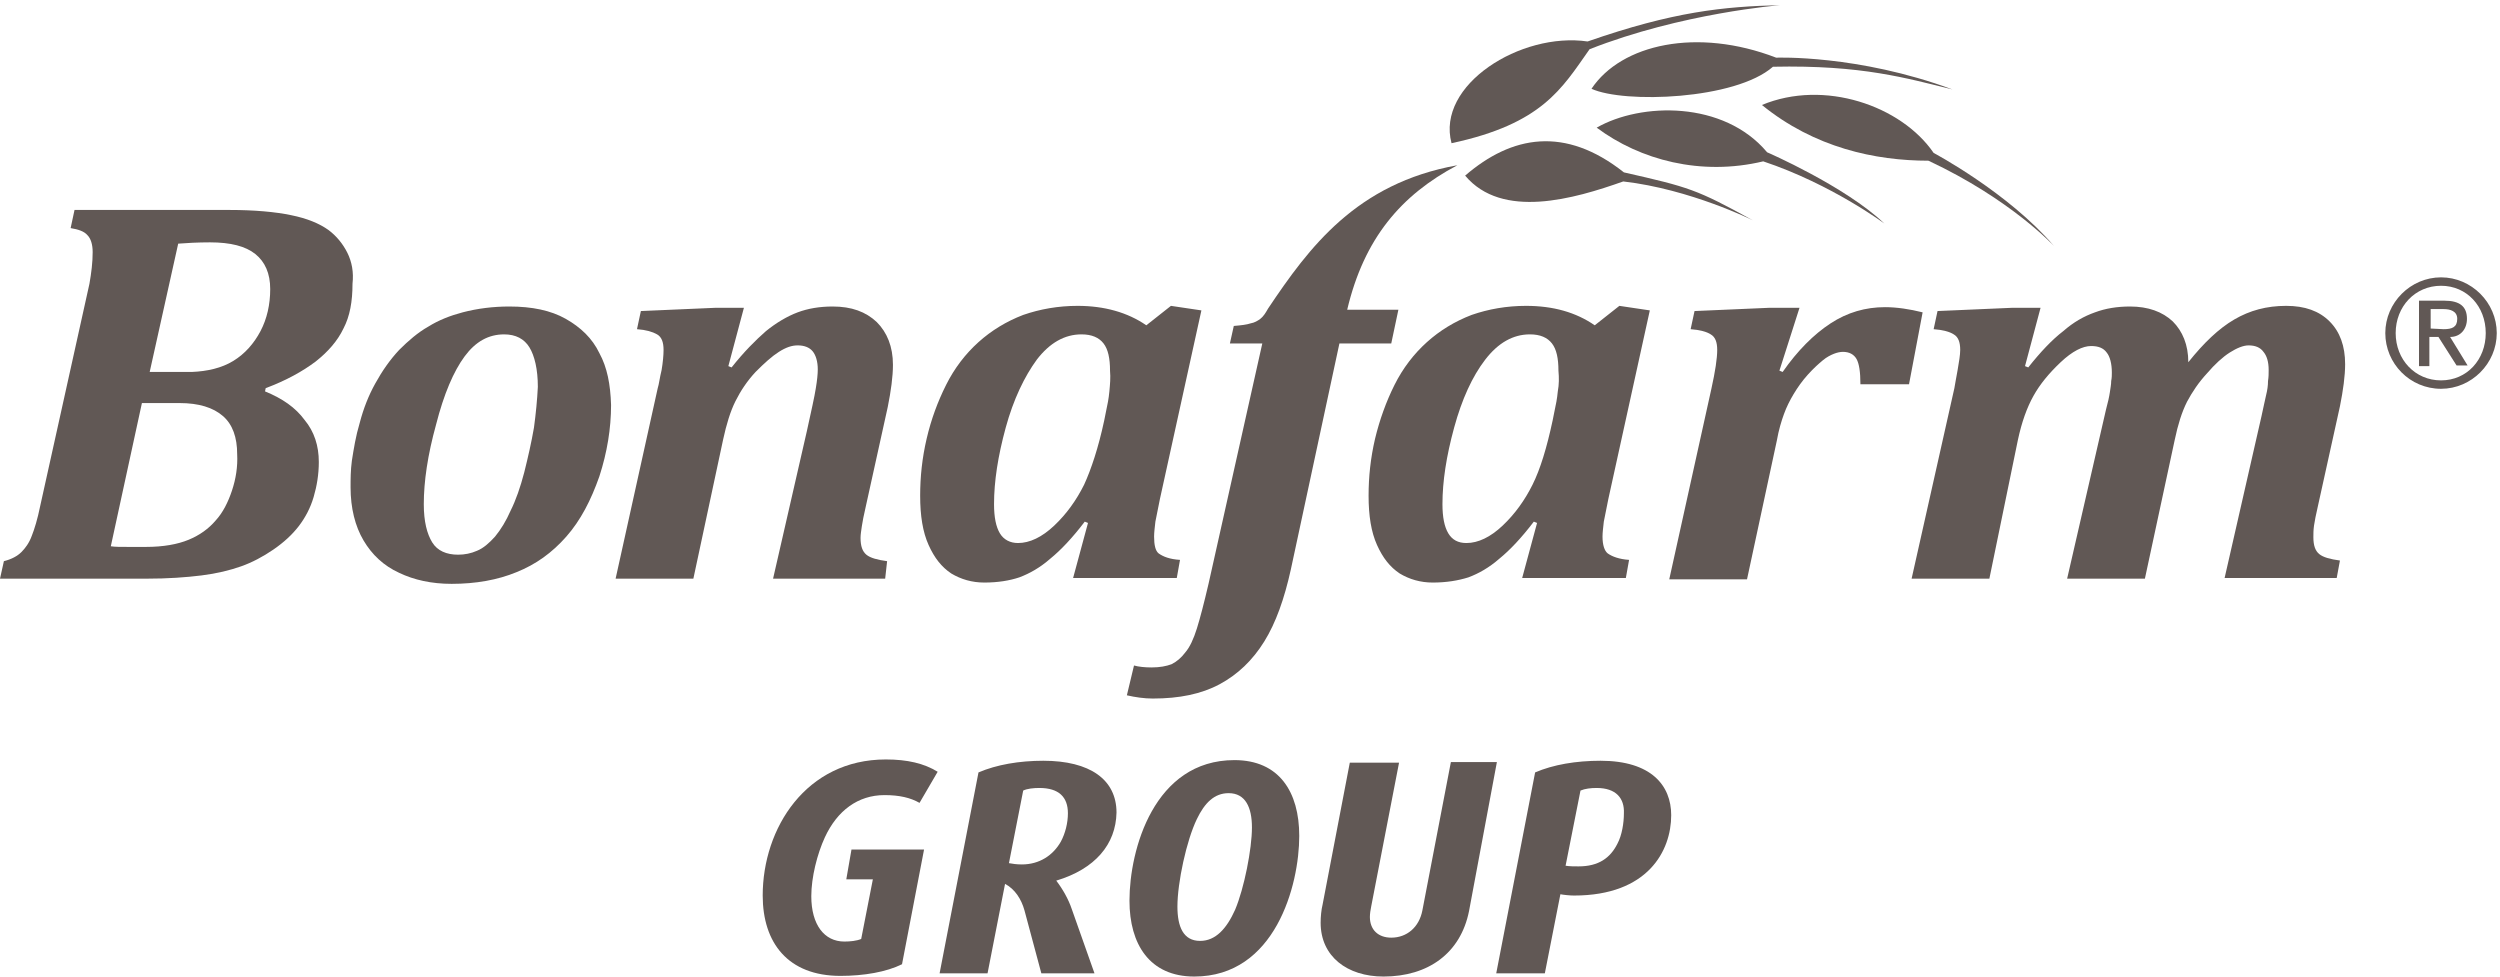
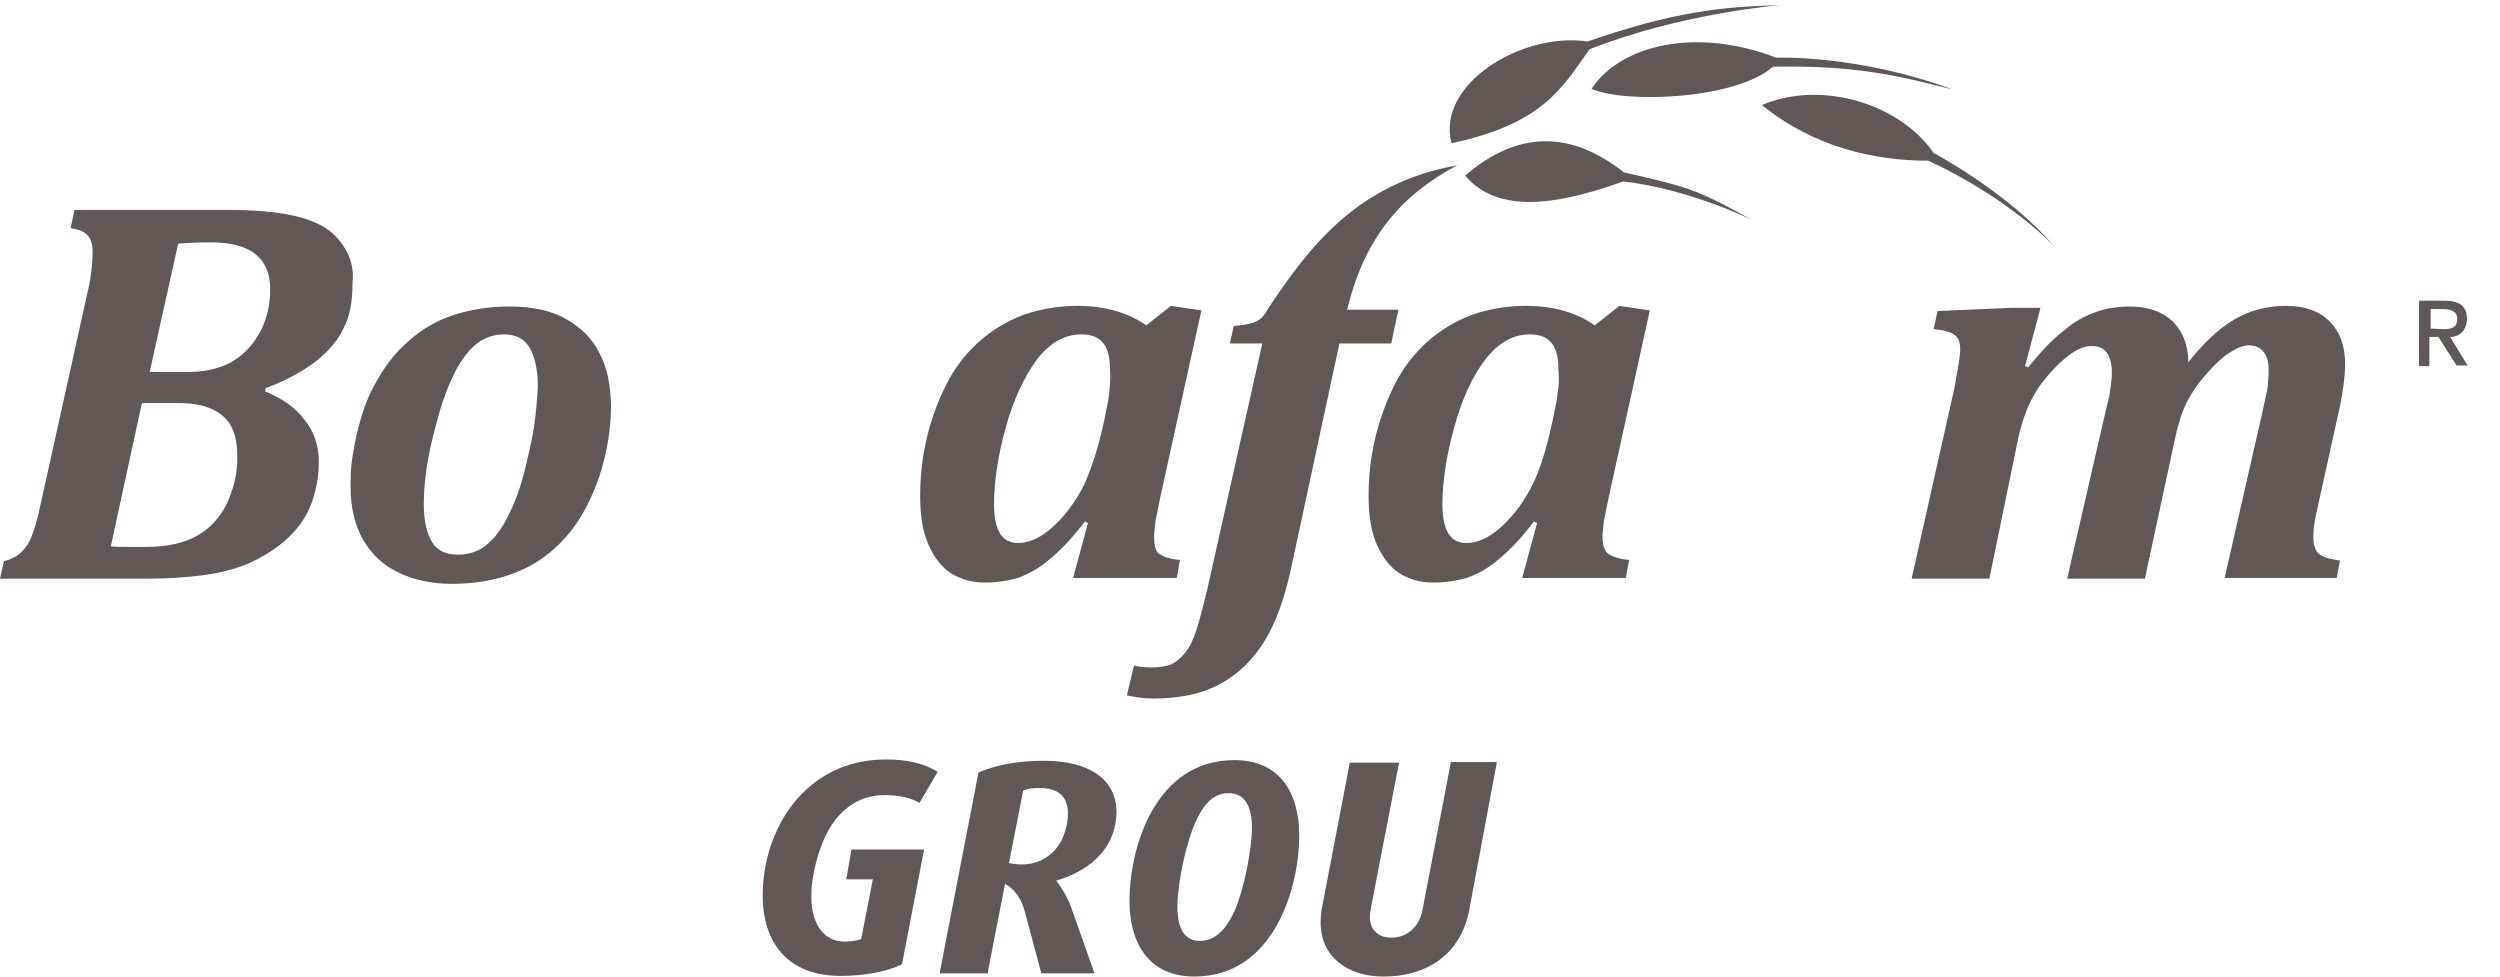
<svg xmlns="http://www.w3.org/2000/svg" version="1.1" id="Layer_1" x="0px" y="0px" viewBox="0 0 385.8 150.7" style="enable-background:new 0 0 385.8 150.7;" xml:space="preserve">
  <style type="text/css">
	.st0{fill:#615855;}
</style>
  <path class="st0" d="M224.9,25.5c-15.6,2.8-22.9,12.7-29.2,22.1l0,0c-0.4,0.7-0.7,1.2-1.2,1.6c-0.4,0.3-0.9,0.6-1.5,0.7  c-0.6,0.2-1.4,0.3-2.6,0.4l-0.6,2.7h5l-8.3,37.1c-0.7,3-1.3,5.3-1.8,6.9s-1.1,2.9-1.8,3.7c-0.6,0.8-1.3,1.4-2.1,1.8  c-0.8,0.3-1.8,0.5-3.1,0.5c-1,0-2-0.1-2.7-0.3l-1.1,4.6c1.3,0.3,2.7,0.5,4,0.5c4.1,0,7.5-0.7,10.3-2.2s5.1-3.7,6.9-6.6  c1.8-2.9,3.1-6.6,4.1-11.1l7.5-34.9h8l1.1-5.2h-7.9C210.5,36.8,216.2,30.1,224.9,25.5" />
  <path class="st0" d="M53.6,39c-0.7-1.4-1.7-2.6-2.9-3.5c-1.4-1-3.3-1.8-5.8-2.3c-2.4-0.5-5.6-0.8-9.5-0.8H11.5l-0.6,2.8  c1.2,0.2,2.1,0.5,2.6,1.1c0.5,0.5,0.8,1.4,0.8,2.6c0,1.6-0.2,3.2-0.5,4.9L6.2,78.1c-0.4,2-0.9,3.6-1.3,4.6c-0.4,1.1-1,1.9-1.6,2.5  s-1.5,1.1-2.7,1.4L0,89.3h22.6c3.3,0,6.1-0.2,8.5-0.5s4.4-0.8,6.1-1.4s3.4-1.5,5-2.6s2.9-2.3,3.9-3.6c1-1.3,1.8-2.8,2.3-4.5  s0.8-3.5,0.8-5.4c0-2.5-0.7-4.7-2.2-6.5c-1.4-1.9-3.4-3.3-6.1-4.4l0.1-0.5c3.2-1.2,5.7-2.6,7.7-4.1c1.9-1.5,3.4-3.2,4.3-5.1  c1-1.9,1.4-4.2,1.4-6.9C54.6,42,54.3,40.4,53.6,39 M35.8,75.7c-0.6,1.8-1.4,3.4-2.5,4.6c-1.1,1.3-2.5,2.3-4.2,3s-3.9,1.1-6.6,1.1  c-0.4,0-1.3,0-2.6,0c-1.3,0-2.2,0-2.8-0.1l4.8-22.1h5.8c3,0,5.2,0.7,6.7,2s2.2,3.3,2.2,5.9C36.7,72,36.4,73.9,35.8,75.7z M40.2,51.1  c-1,1.9-2.4,3.5-4.2,4.6s-4,1.6-6.4,1.7h-6.5l4.4-19.8c1.3-0.1,3-0.2,4.9-0.2c3.2,0,5.5,0.6,7,1.8s2.3,3,2.3,5.4  S41.2,49.2,40.2,51.1z" />
  <path class="st0" d="M92.5,54.5c-1.1-2.3-2.9-4-5.2-5.3c-2.3-1.3-5.2-1.9-8.7-1.9c-2.5,0-4.9,0.3-7.2,0.9c-1.9,0.5-3.7,1.2-5.3,2.2  c-1.6,0.9-3.1,2.2-4.5,3.6c-1.4,1.5-2.6,3.2-3.7,5.2c-1,1.8-1.8,3.8-2.4,6.1c-0.6,2-0.9,3.9-1.2,5.8c-0.2,1.5-0.2,2.9-0.2,4.1  c0,3.2,0.7,6,2,8.2s3.1,3.9,5.5,5c2.3,1.1,5,1.7,8.1,1.7c3.7,0,7.1-0.6,10-1.8c3-1.2,5.5-3,7.7-5.5s3.8-5.6,5.1-9.3  c1.2-3.7,1.8-7.4,1.8-11C94.2,59.3,93.7,56.7,92.5,54.5 M82.4,66c-0.4,2.3-0.9,4.5-1.5,6.9c-0.6,2.3-1.3,4.3-2.1,5.9  c-0.7,1.6-1.5,2.9-2.4,4c-0.9,1-1.8,1.8-2.8,2.2c-0.9,0.4-1.9,0.6-2.9,0.6c-1.8,0-3.2-0.6-4-1.9s-1.3-3.2-1.3-5.9  c0-3.5,0.6-7.6,1.9-12.3c1.2-4.7,2.7-8.2,4.4-10.5c1.7-2.3,3.7-3.4,6.1-3.4c1.8,0,3.1,0.7,3.9,2S83,57,83,59.7  C82.9,61.7,82.7,63.8,82.4,66z" />
-   <path class="st0" d="M136.6,89.3h-17.3l5.2-22.7c0.7-3.2,1.2-5.4,1.4-6.7c0.2-1.2,0.3-2.2,0.3-2.9c0-1.2-0.3-2.2-0.8-2.8  s-1.3-0.9-2.3-0.9c-0.9,0-1.8,0.3-2.9,1s-2.2,1.7-3.6,3.1c-1.3,1.4-2.3,2.9-3.1,4.5c-0.8,1.6-1.4,3.6-1.9,5.9L107,89.3H95l6.5-29.4  c0.2-0.6,0.3-1.6,0.6-2.8c0.2-1.2,0.3-2.3,0.3-3.1c0-1.2-0.3-2-1-2.4s-1.7-0.7-3.1-0.8l0.6-2.8l11.5-0.5h4.4l-2.4,9l0.5,0.2  c1.9-2.4,3.7-4.2,5.3-5.6c1.6-1.3,3.3-2.3,4.9-2.9c1.6-0.6,3.4-0.9,5.4-0.9c2.9,0,5.1,0.8,6.8,2.4c1.6,1.6,2.5,3.8,2.5,6.6  c0,1.8-0.3,4-0.8,6.5l-3.4,15.4c-0.3,1.3-0.5,2.3-0.6,3s-0.2,1.3-0.2,1.8c0,1.3,0.3,2.1,0.9,2.6c0.6,0.5,1.7,0.8,3.2,1L136.6,89.3" />
  <path class="st0" d="M178.1,82.8c0-0.6,0.1-1.4,0.2-2.3c0.2-0.9,0.4-2.1,0.7-3.5l6.4-29.1l-4.7-0.7l-3.8,3c-2.9-2-6.5-3-10.6-3  c-3,0-5.8,0.5-8.4,1.4c-2.6,1-4.9,2.4-6.9,4.2s-3.7,4-5,6.6s-2.3,5.3-3,8.3s-1,5.9-1,8.8c0,3.1,0.4,5.6,1.3,7.6c0.9,2,2,3.4,3.5,4.4  c1.5,0.9,3.2,1.4,5.1,1.4c2.1,0,3.9-0.3,5.4-0.8c1.6-0.6,3.2-1.5,4.8-2.9c1.6-1.3,3.4-3.2,5.3-5.7l0.5,0.2l-2.3,8.5h16l0.5-2.8  c-1.6-0.1-2.6-0.5-3.3-1C178.3,85,178.1,84.1,178.1,82.8 M171.2,60.4c-0.1,1.1-0.3,2.1-0.5,3l-0.3,1.5c-0.9,4.2-2,7.5-3.1,9.9  c-1.2,2.4-2.7,4.5-4.6,6.3c-1.9,1.8-3.8,2.7-5.6,2.7c-1.2,0-2.2-0.5-2.8-1.5s-0.9-2.5-0.9-4.5c0-3.5,0.6-7.4,1.8-11.8  s2.9-7.9,4.8-10.5c2-2.6,4.3-3.9,6.9-3.9c1.6,0,2.7,0.5,3.4,1.4s1,2.3,1,4.2C171.4,58.3,171.3,59.3,171.2,60.4z" />
  <path class="st0" d="M247.3,82.8c0-0.6,0.1-1.4,0.2-2.3c0.2-0.9,0.4-2.1,0.7-3.5l6.4-29.1l-4.7-0.7l-3.8,3c-2.9-2-6.4-3-10.6-3  c-3,0-5.8,0.5-8.4,1.4c-2.6,1-4.9,2.4-6.9,4.2s-3.7,4-5,6.6s-2.3,5.4-3,8.3c-0.7,3-1,5.9-1,8.8c0,3.1,0.4,5.6,1.3,7.6  c0.9,2,2,3.4,3.5,4.4c1.5,0.9,3.2,1.4,5.1,1.4c2.1,0,3.9-0.3,5.5-0.8c1.6-0.6,3.2-1.5,4.8-2.9c1.6-1.3,3.4-3.2,5.3-5.7l0.5,0.2  l-2.3,8.5h16l0.5-2.8c-1.5-0.1-2.6-0.5-3.3-1C247.6,85,247.3,84.1,247.3,82.8 M240.4,60.4c-0.1,1.1-0.3,2.1-0.5,3l-0.3,1.5  c-0.9,4.2-1.9,7.5-3.1,9.9c-1.2,2.4-2.7,4.5-4.6,6.3c-1.9,1.8-3.8,2.7-5.6,2.7c-1.3,0-2.2-0.5-2.8-1.5s-0.9-2.5-0.9-4.5  c0-3.5,0.6-7.4,1.8-11.8s2.8-7.9,4.8-10.5s4.3-3.9,6.9-3.9c1.6,0,2.7,0.5,3.4,1.4s1,2.3,1,4.2C240.6,58.3,240.6,59.3,240.4,60.4z" />
-   <path class="st0" d="M294.6,59.3h-7.5c0-1.9-0.2-3.2-0.6-3.9s-1.1-1.1-2.1-1.1c-0.4,0-0.9,0.1-1.4,0.3s-1.1,0.5-1.7,1  s-1.4,1.2-2.3,2.2s-1.6,2-2.2,3s-1.1,2-1.5,3.1c-0.4,1.1-0.8,2.4-1.1,4.1l-4.6,21.4h-12l6.5-29.4c0.6-2.7,0.9-4.7,0.9-6  c0-1.2-0.3-2-1-2.4c-0.6-0.4-1.7-0.7-3.1-0.8l0.6-2.8l11.5-0.5h4.7l-3.1,9.7l0.5,0.2c2.3-3.3,4.8-5.8,7.4-7.5s5.4-2.5,8.4-2.5  c1.8,0,3.8,0.3,5.8,0.8L294.6,59.3" />
  <path class="st0" d="M337.7,55.9c2.4-3,4.7-5.2,7.1-6.6c2.4-1.4,5-2.1,8-2.1c2.9,0,5.1,0.8,6.7,2.4c1.6,1.6,2.4,3.8,2.4,6.6  c0,1.8-0.3,4-0.8,6.5l-3.4,15.4c-0.3,1.3-0.5,2.3-0.6,3s-0.1,1.3-0.1,1.8c0,1.3,0.3,2.1,0.9,2.6s1.7,0.8,3.2,1l-0.5,2.7h-17.3  l5.7-25c0.3-1.3,0.5-2.4,0.7-3.2s0.3-1.5,0.3-2.2c0.1-0.6,0.1-1.2,0.1-1.7c0-1.3-0.3-2.2-0.8-2.8c-0.5-0.7-1.3-1-2.3-1  c-0.8,0-1.8,0.4-2.9,1.1c-1.1,0.7-2.3,1.8-3.5,3.2c-1.3,1.4-2.3,2.9-3.1,4.4c-0.8,1.6-1.4,3.5-1.9,5.9L331,89.3h-12l6-26.1  c0.3-1.1,0.5-2,0.6-2.7s0.2-1.2,0.2-1.7c0.1-0.5,0.1-0.9,0.1-1.3c0-1.4-0.3-2.5-0.8-3.1c-0.5-0.7-1.3-1-2.4-1  c-1.3,0-2.9,0.8-4.7,2.5c-1.8,1.7-3.2,3.4-4.2,5.2s-1.8,4-2.4,6.8L307,89.3h-12l6.6-29.4c0.1-0.7,0.3-1.6,0.5-2.8s0.4-2.3,0.4-3.1  c0-1.2-0.3-2-1-2.4c-0.6-0.4-1.7-0.7-3.1-0.8L299,48l11.5-0.5h4.4l-2.4,9l0.5,0.2c1.9-2.4,3.7-4.3,5.4-5.6c1.6-1.4,3.2-2.3,4.9-2.9  c1.6-0.6,3.4-0.9,5.4-0.9c2.8,0,5,0.8,6.6,2.3C336.8,51.1,337.7,53.2,337.7,55.9" />
  <path class="st0" d="M378.1,52c1.6,0,2.6-1.2,2.6-2.8c0-1.9-1.1-2.8-3.5-2.8h-3.9v10.1h1.6V52h1.4l2.8,4.4h1.7L378.1,52 M375.1,50.7  v-3h2c1,0,2.1,0.3,2.1,1.5c0,1.3-0.8,1.6-2.1,1.6L375.1,50.7L375.1,50.7z" />
-   <path class="st0" d="M376.7,42.8c-4.7,0-8.6,3.9-8.6,8.6s3.8,8.6,8.6,8.6c4.7,0,8.6-3.9,8.6-8.6C385.3,46.7,381.4,42.8,376.7,42.8   M376.7,58.7c-4,0-7-3.2-7-7.3s3-7.3,7-7.3s6.9,3.2,6.9,7.3S380.7,58.7,376.7,58.7z" />
  <g>
    <path class="st0" d="M224,22.1c-2.4-9,10.7-17.2,21-15.7c13.2-4.6,21-5.4,29.7-5.6c0,0-15.2,1.2-29.4,6.8   C241,13.7,238,19.1,224,22.1" />
  </g>
  <path class="st0" d="M226.1,27.1c7.2-6.2,15.4-7.7,24.5-0.5c10.1,2.3,11.2,2.6,19.9,7.4c0,0-9.6-4.8-20-6  C242.9,30.7,231.8,33.9,226.1,27.1" />
-   <path class="st0" d="M246.4,19.7c6.8-3.9,19.6-4.2,26.3,3.8c0,0,12,5.2,18.1,11c0,0-8.2-6.1-18.7-9.6  C262.5,27.2,253.1,24.7,246.4,19.7" />
  <path class="st0" d="M271.9,16.2c9.6-4,21.5,0.1,26.5,7.4c0,0,11.5,6.1,18.6,14.4c0,0-6.6-7.2-19.4-13.2  C289.4,24.8,280,22.8,271.9,16.2" />
  <path class="st0" d="M245.6,13.7c4.6-6.9,16.3-9.5,28.5-4.8c0,0,12.6-0.5,27.2,4.9c-7-1.7-13.9-3.8-27.7-3.5  C267.8,15.4,250.6,16,245.6,13.7" />
  <g>
    <g>
      <path class="st0" d="M141.9,123.9c-1.4-0.8-3.1-1.2-5.4-1.2c-4.1,0-7.3,2.4-9.2,6.5c-1.2,2.6-2.1,6.2-2.1,9.1c0,4.4,2,7,5.1,7    c0.9,0,1.9-0.1,2.6-0.4l1.8-9.2h-4.1l0.8-4.6h11.2l-3.4,17.7c-2.4,1.2-5.9,1.8-9.5,1.8c-8.1,0-12-5.1-12-12.4c0-10.4,6.7-21,19-21    c3.3,0,5.9,0.6,8,1.9L141.9,123.9z" />
    </g>
  </g>
  <g>
    <path class="st0" d="M163,135.9L163,135.9c1,1.3,1.9,2.9,2.4,4.4l3.5,9.9h-8.2l-2.6-9.7c-0.5-1.8-1.5-3.3-3-4.1l-2.7,13.8H145l6-31   c2.8-1.2,6.3-1.8,10-1.8c7.2,0,11.3,2.9,11.3,8C172.2,130.3,169,134.1,163,135.9z M160.4,121.6c-0.9,0-1.9,0.1-2.5,0.4l-2.2,11.2   c0.5,0.1,1.2,0.2,2,0.2c2.7,0,4.8-1.4,6-3.5c0.7-1.3,1.1-2.9,1.1-4.4C164.8,123,163.4,121.6,160.4,121.6z" />
  </g>
  <g>
    <g>
      <path class="st0" d="M184.3,150.7c-6.9,0-10-5-10-11.7c0-7.9,3.8-21.7,16.2-21.7c6.9,0,10,4.9,10,11.7    C200.5,136.6,196.8,150.7,184.3,150.7z M189.6,122.4c-2.2,0-3.7,1.5-4.9,4c-1.6,3.3-3,9.8-3,13.5c0,3.1,0.9,5.3,3.5,5.3    c2.4,0,4.1-1.9,5.4-4.8c1.4-3.3,2.6-9.4,2.6-12.7C193.2,124.6,192.2,122.4,189.6,122.4z" />
      <path class="st0" d="M226.7,140.6c-1.3,6.5-6.3,10.1-13.2,10.1c-5.6,0-9.7-3.1-9.7-8.3c0-0.9,0.1-2,0.3-2.8l4.2-21.9h7.6    l-4.3,22.2c-0.1,0.5-0.2,1.1-0.2,1.6c0,2,1.3,3.2,3.3,3.2c2.4,0,4.3-1.6,4.8-4.2l4.4-22.9h7.1L226.7,140.6z" />
    </g>
  </g>
  <g>
-     <path class="st0" d="M242.9,138.2c-0.6,0-1.6-0.1-2.1-0.2l-2.4,12.2h-7.5l6-31c2.8-1.2,6.3-1.8,10.1-1.8c7.8,0,10.9,3.8,10.9,8.4   C257.9,131.3,254.3,138.2,242.9,138.2z M246.4,121.6c-0.9,0-1.8,0.1-2.5,0.4l-2.3,11.6c0.6,0.1,1.4,0.1,2,0.1c3.1,0,4.9-1.3,6-3.5   c0.7-1.3,1-3.2,1-4.7C250.7,123.2,249.4,121.6,246.4,121.6z" />
-   </g>
+     </g>
</svg>